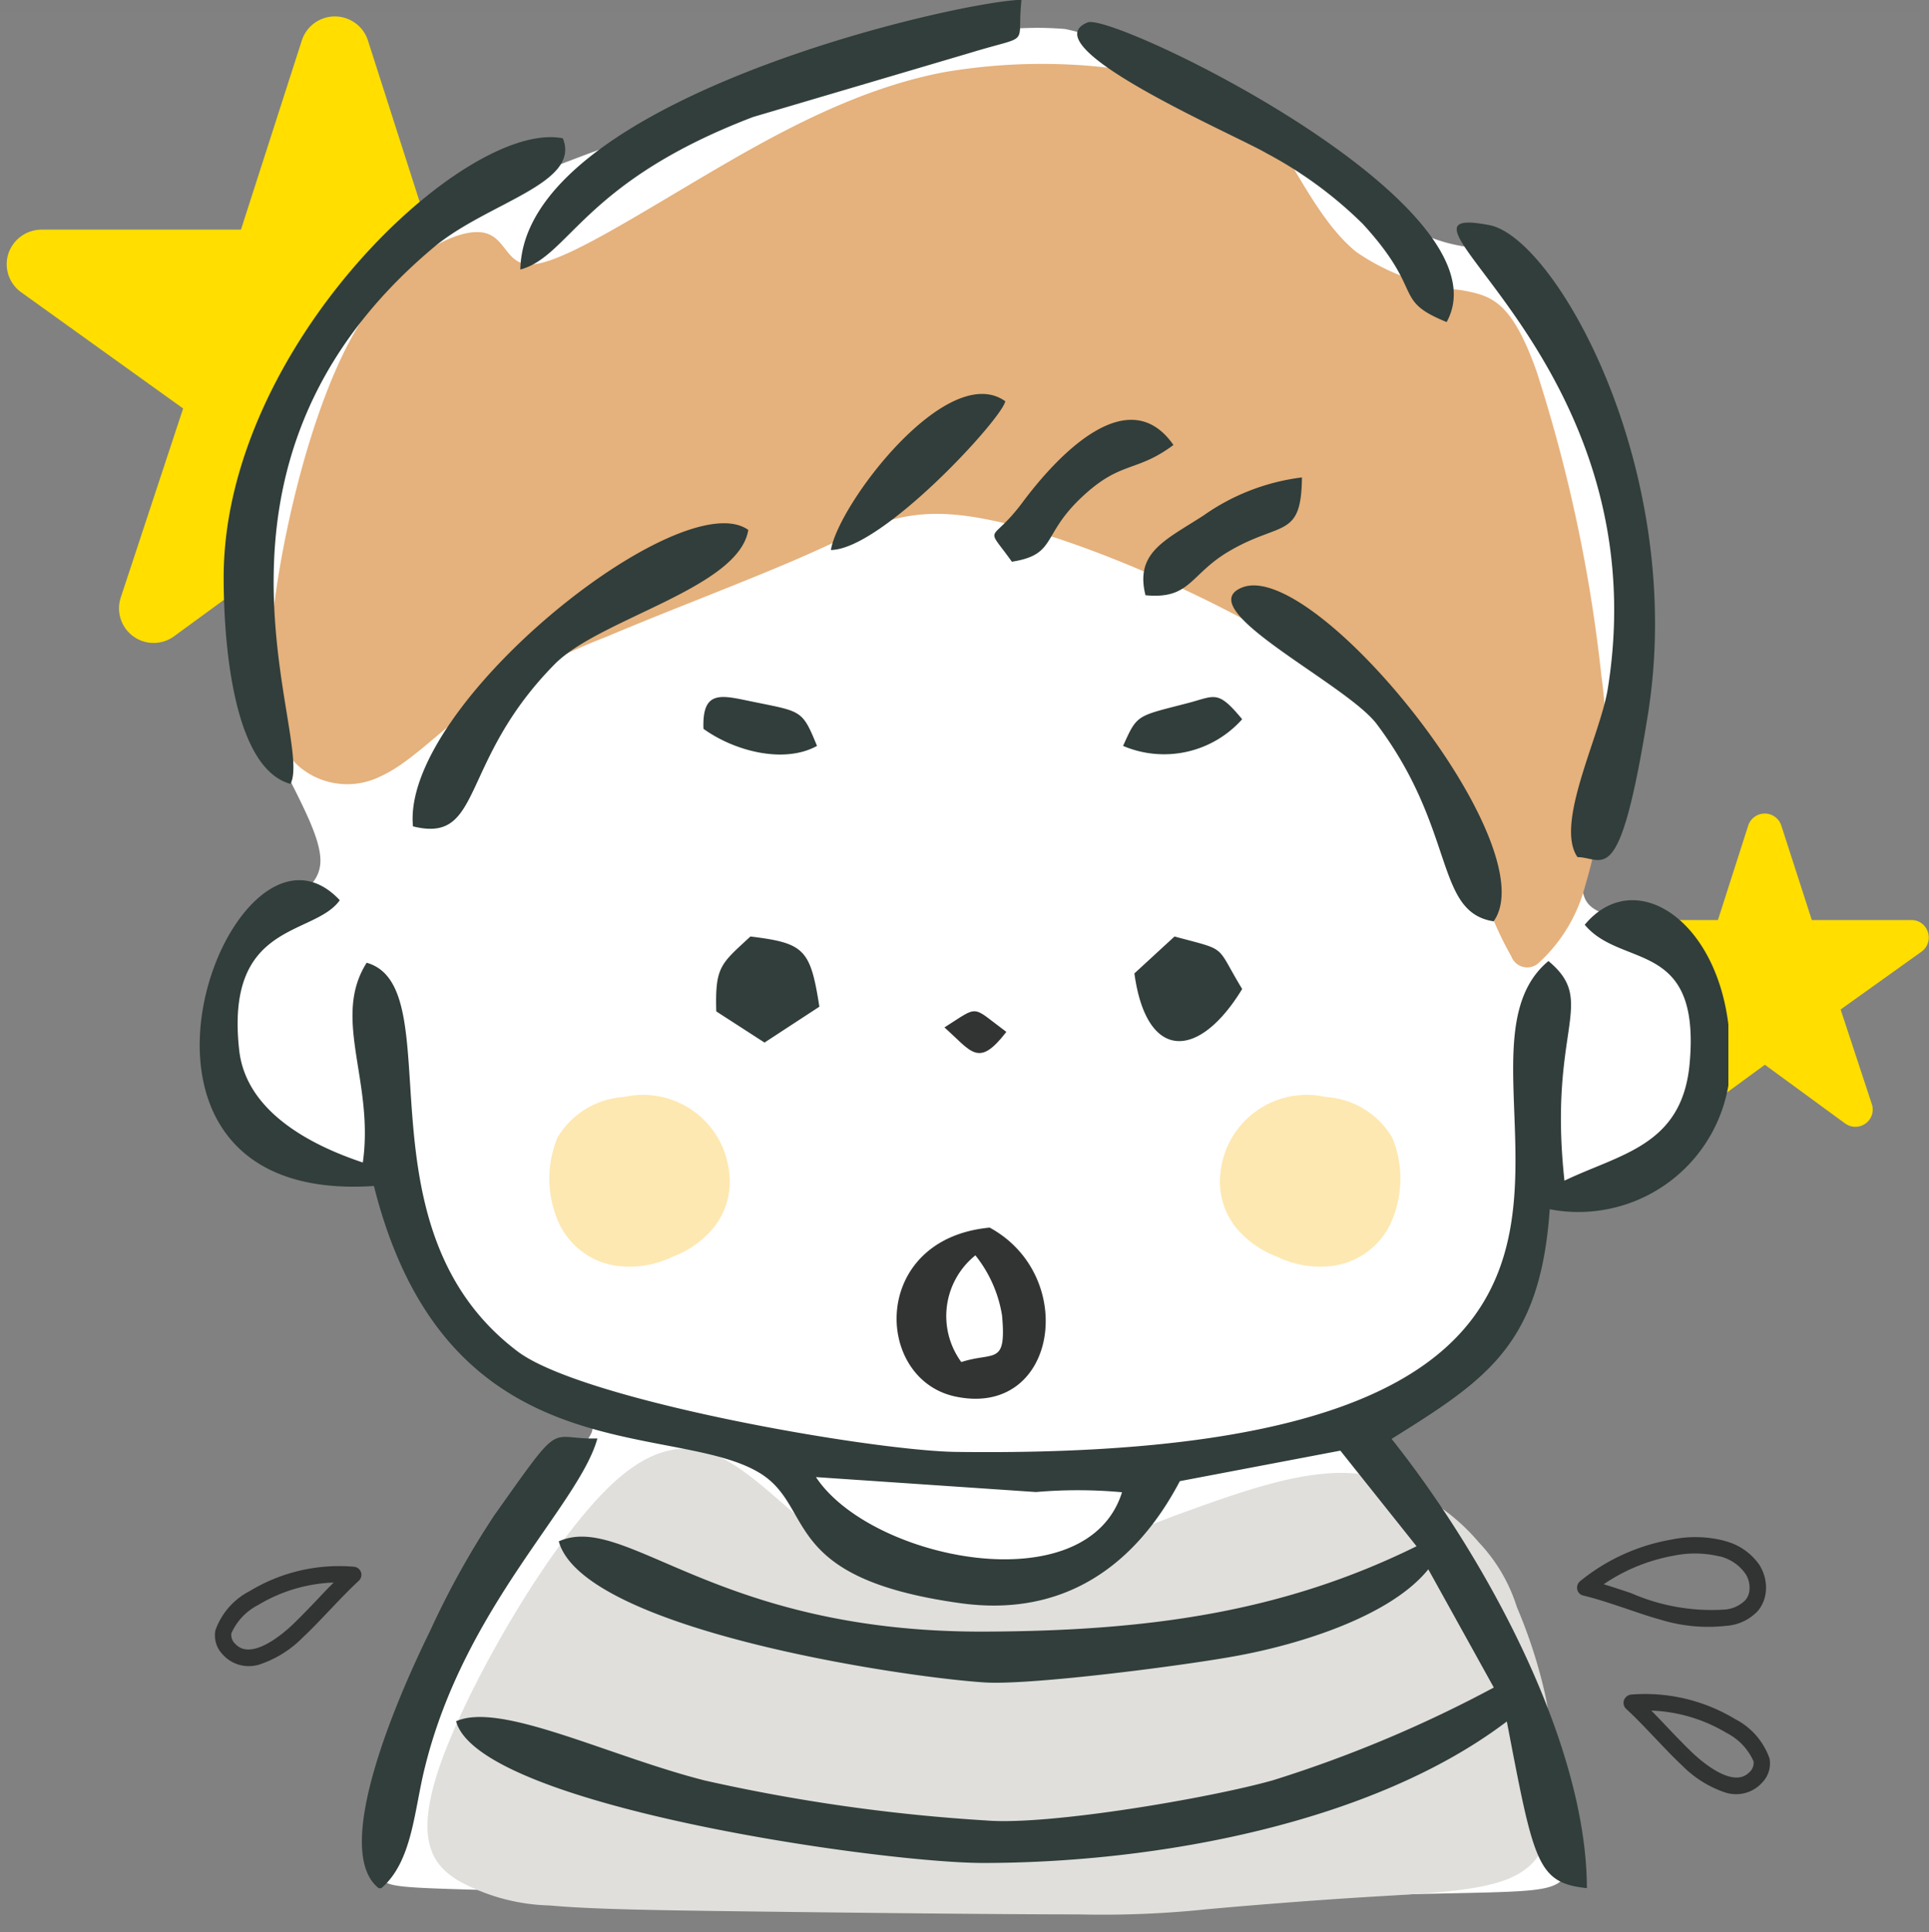
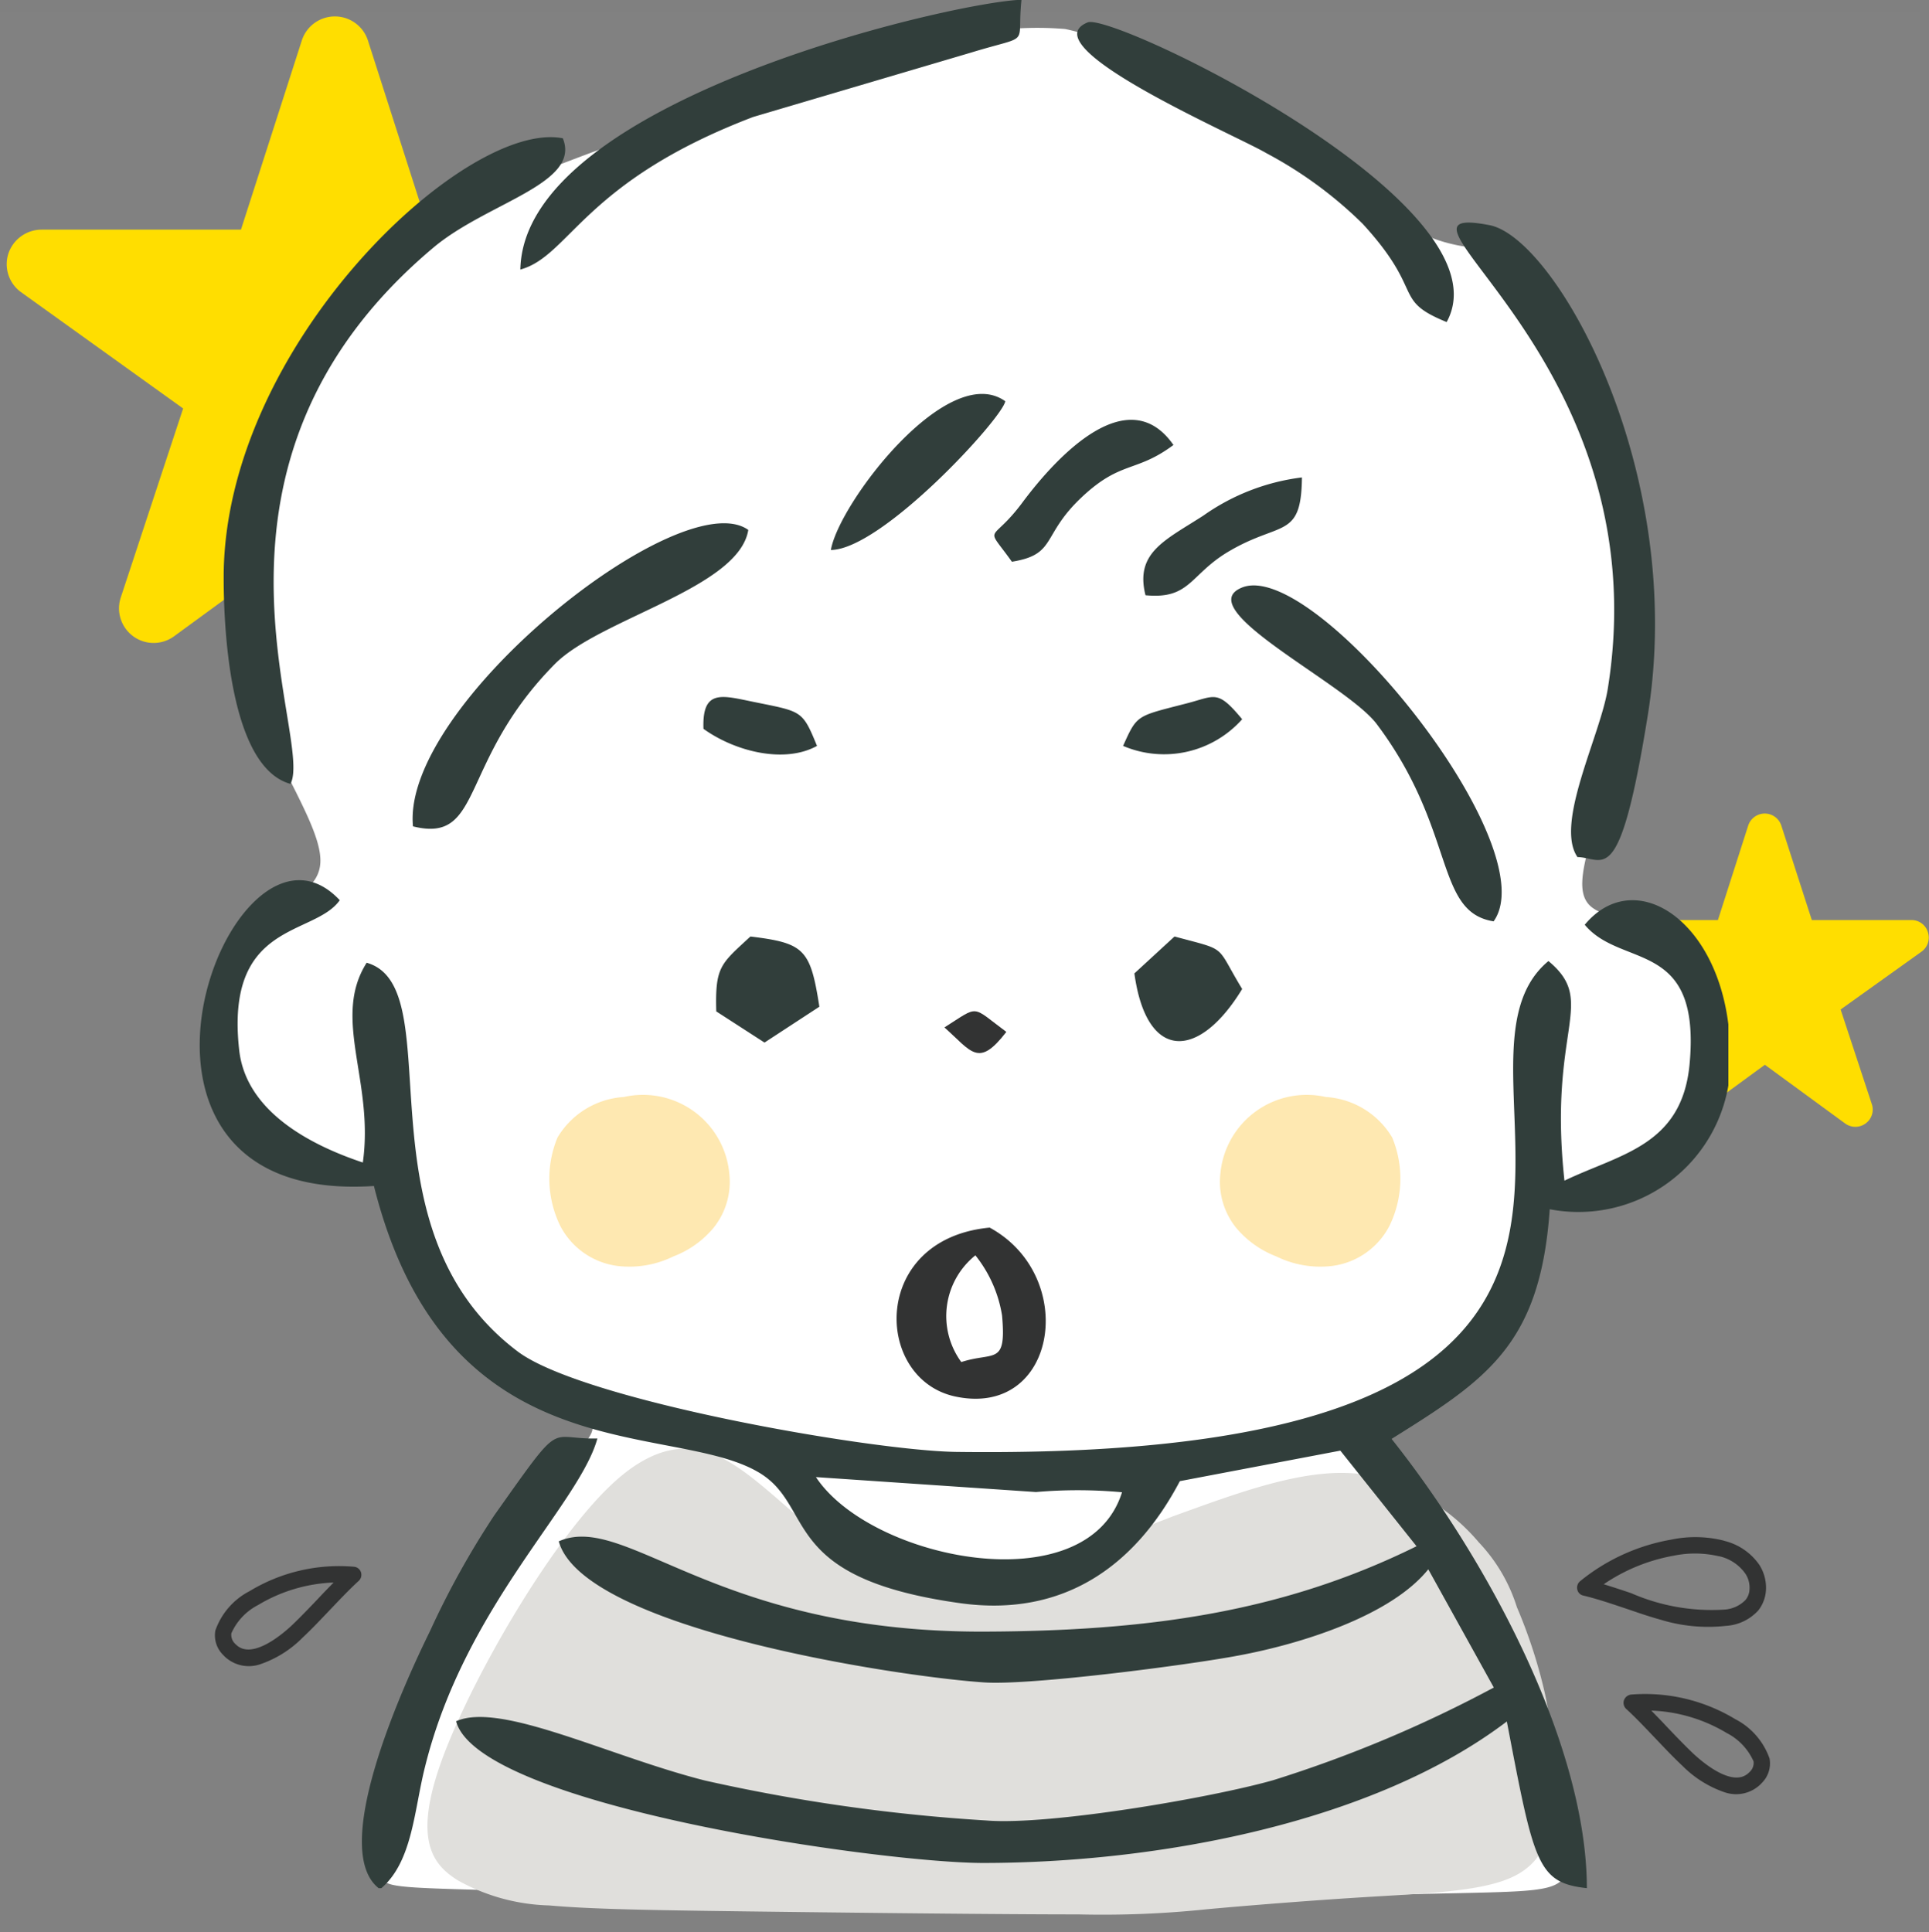
<svg xmlns="http://www.w3.org/2000/svg" id="deco_trouble11.svg" width="90.38" height="90.53" viewBox="0 0 90.38 90.53">
  <rect x="0" y="0" width="90.38" height="90.53" fill="#808080" stroke="none" />
  <defs>
    <style>
      .cls-1, .cls-3 {
        fill: #fff;
      }

      .cls-1 {
        opacity: 0.01;
      }

      .cls-2 {
        fill: #ffde00;
      }

      .cls-2, .cls-3, .cls-4, .cls-5, .cls-6, .cls-7, .cls-8 {
        fill-rule: evenodd;
      }

      .cls-4 {
        fill: #e0dfdc;
      }

      .cls-5 {
        fill: #e5b17c;
      }

      .cls-6 {
        fill: #fee8b1;
      }

      .cls-7 {
        fill: #313e3b;
      }

      .cls-8 {
        fill: #323333;
      }
    </style>
  </defs>
  <rect id="長方形_1560" data-name="長方形 1560" class="cls-1" y="0.53" width="90" height="90" />
  <path id="シェイプ_2539" data-name="シェイプ 2539" class="cls-2" d="M1550.33,1684.15a0.8,0.8,0,0,0-.77-0.57h-4.67l-1.43-4.43a0.816,0.816,0,0,0-1.55,0l-1.42,4.43h-4.67a0.818,0.818,0,0,0-.48,1.48l3.79,2.71-1.46,4.43a0.818,0.818,0,0,0,1.26.91l3.76-2.75,3.76,2.75a0.81,0.81,0,0,0,.96,0,0.8,0.8,0,0,0,.29-0.91l-1.46-4.43,3.79-2.71A0.811,0.811,0,0,0,1550.33,1684.15Z" transform="translate(-1460 -1640.47)" />
  <path id="シェイプ_2539-2" data-name="シェイプ 2539" class="cls-2" d="M1490.98,1652.36a1.624,1.624,0,0,0-1.55-1.13h-9.35l-2.84-8.86a1.628,1.628,0,0,0-3.1,0l-2.85,8.86h-9.35a1.643,1.643,0,0,0-1.55,1.13,1.618,1.618,0,0,0,.61,1.81l7.58,5.44-2.92,8.85a1.622,1.622,0,0,0,2.5,1.82l7.53-5.5,7.52,5.5a1.626,1.626,0,0,0,2.51-1.82l-2.92-8.85,7.58-5.44A1.6,1.6,0,0,0,1490.98,1652.36Z" transform="translate(-1460 -1640.47)" />
  <path id="parts" class="cls-3" d="M1483.38,1703.76a45.147,45.147,0,0,1-3.68-5.16c-0.86-1.43-1.02-2.04-1.54-2.43a10.03,10.03,0,0,0-2.33-.86,17.3,17.3,0,0,1-3.09-1.49,4.887,4.887,0,0,1-2.47-2.72,11.146,11.146,0,0,1,.27-4.44,8.048,8.048,0,0,1,.73-2.65,3.715,3.715,0,0,1,1.74-1.11c0.83-.37,1.94-0.89,2-2.01s-0.93-2.84-1.9-4.82a13.979,13.979,0,0,1-1.64-7.89,28.949,28.949,0,0,1,4.04-12.14,18.748,18.748,0,0,1,8.59-7,94.788,94.788,0,0,1,10.65-3.72c3.46-1.09,6.58-2.15,9.12-2.81a15.6,15.6,0,0,1,6.04-.68,10.26,10.26,0,0,1,3.7,1.59c1.07,0.62,2.11,1.14,3.13,1.66s2.04,1.06,3.19,1.67a28.5,28.5,0,0,1,3.66,2.21c1.21,0.91,2.33,2.03,3.16,2.52a7.518,7.518,0,0,0,2.01.56c0.65,0.23,1.42.84,2.96,2.73a22.5,22.5,0,0,1,4.67,8.63c0.83,3.57.19,7.55-.39,10.38s-1.07,4.51-1.45,5.93-0.67,2.57-.08,3.17,2.03,0.64,2.98,1.12a3.812,3.812,0,0,1,1.77,2.55,14.973,14.973,0,0,1,.65,3.95,5.143,5.143,0,0,1-.99,3.66,8.553,8.553,0,0,1-3.35,1.88c-1.04.39-1.65,0.62-2.2,0.78a2.116,2.116,0,0,0-1.63,1.53c-0.58,1.27-1.23,3.75-1.98,5.24a4.345,4.345,0,0,1-2.59,2.39,15.543,15.543,0,0,0-2.77,1.14c-0.52.41-.34,0.93,0.29,1.86s1.69,2.29,2.78,4.03a49.236,49.236,0,0,1,3.23,6.1,53.97,53.97,0,0,1,2.4,6.28c0.52,1.7.67,2.76,0.02,3.26s-2.1.46-6.83,0.57-12.75.38-20.45,0.37-15.08-.31-19.71-0.46-6.51-.16-7.45-0.3-0.93-.45-0.7-1.58a49.378,49.378,0,0,1,1.37-5.1,39.891,39.891,0,0,1,2.46-5.88,38.679,38.679,0,0,1,3.03-4.94c0.98-1.34,1.87-2.32,2.39-2.96s0.67-.94.51-1.16a6.94,6.94,0,0,0-1.37-.81,11.916,11.916,0,0,1-2.95-2.64h0Z" transform="translate(-1460 -1640.47)" />
  <path id="parts-2" data-name="parts" class="cls-4" d="M1510.53,1730.17c-3.76,0-10.74-.08-15.52-0.14s-7.37-.11-9.28-0.28a9.269,9.269,0,0,1-4.27-1.17c-1.12-.7-2.14-1.8-0.78-5.58s5.09-10.25,7.95-12.95,4.86-1.67,6.5-.42,2.94,2.74,4.75,3.59a12,12,0,0,0,6.73.7,43.7,43.7,0,0,0,8.34-2.4c2.97-1.07,6.08-2.26,8.64-2a9.4,9.4,0,0,1,5.7,3.22,7.792,7.792,0,0,1,1.78,3.03,23.867,23.867,0,0,1,1.31,4.03,19.286,19.286,0,0,1,.4,5.21c-0.12,1.59-.53,2.8-2.01,3.45s-4.05.73-6.8,0.9-5.7.41-7.43,0.57a47.043,47.043,0,0,1-6.01.24h0Z" transform="translate(-1460 -1640.47)" />
-   <path id="parts-3" data-name="parts" class="cls-5" d="M1529.52,1682.35a24.124,24.124,0,0,0-4.29-7.71c-2.36-2.65-5.91-4.75-9.73-6.54s-7.9-3.25-10.71-3.51-4.33.7-7,1.88-6.49,2.61-9.36,3.83a29.81,29.81,0,0,0-6.41,3.41c-1.6,1.18-2.86,2.54-4.2,3.14a3.485,3.485,0,0,1-3.79-.45c-1.03-.9-1.68-2.53-1.32-6.39s1.71-9.95,3.74-13.68,4.76-5.08,6.04-4.98,1.14,1.65,2.54,1.5,4.37-2.01,7.77-4.02,7.23-4.17,11.39-4.97a27.15,27.15,0,0,1,11.31.44c2.68,0.7,3.56,1.58,4.52,3.09s2.02,3.66,3.52,4.88a10.4,10.4,0,0,0,4.9,1.79c1.44,0.26,2.36.49,3.54,3.77a71.14,71.14,0,0,1,3.05,14.3,23.241,23.241,0,0,1-.75,9.81,7.458,7.458,0,0,1-2.2,3.66,0.793,0.793,0,0,1-1.27-.32,15.745,15.745,0,0,1-1.29-2.93h0Z" transform="translate(-1460 -1640.47)" />
  <path id="parts-4" data-name="parts" class="cls-6" d="M1486.26,1697.93a5.04,5.04,0,0,1-.14-4.16,3.9,3.9,0,0,1,3.11-1.9,4.062,4.062,0,0,1,4.94,3.58,3.444,3.444,0,0,1-.73,2.54,4.533,4.533,0,0,1-1.89,1.35,4.671,4.671,0,0,1-2.59.45,3.532,3.532,0,0,1-2.7-1.86h0Z" transform="translate(-1460 -1640.47)" />
  <path id="parts-5" data-name="parts" class="cls-6" d="M1525.09,1697.93a5.04,5.04,0,0,0,.14-4.16,3.9,3.9,0,0,0-3.11-1.9,4.062,4.062,0,0,0-4.94,3.58,3.444,3.444,0,0,0,.73,2.54,4.6,4.6,0,0,0,1.89,1.35,4.671,4.671,0,0,0,2.59.45,3.532,3.532,0,0,0,2.7-1.86h0Z" transform="translate(-1460 -1640.47)" />
  <path id="parts-6" data-name="parts" class="cls-7" d="M1532.61,1697.13c-0.44,6.34-2.94,7.97-7.41,10.76,4.33,5.44,9.14,14.19,9.15,21.05-2.33-.25-2.48-1.18-3.75-7.81-6.26,4.75-16.35,6.63-24.56,6.63-4.83-.01-23.61-2.69-24.67-6.64,2.08-.93,7.13,1.63,11.67,2.78a83.184,83.184,0,0,0,13.18,1.87c2.94,0.24,10.57-1.07,13.44-1.89a59.3,59.3,0,0,0,10.33-4.34l-3.07-5.54c-1.76,2.19-5.98,3.5-8.89,4.04-2.31.44-9.75,1.41-11.92,1.26-4.07-.27-18.8-2.52-19.93-6.61,3.14-1.39,7.27,4.25,19.86,4.23,7.69-.02,14.03-0.89,20.33-4l-3.57-4.48-7.52,1.43c-2.11,4.01-5.48,6.38-10.27,5.72-8.67-1.2-6.73-4.59-9.53-6.17-4.16-2.37-14.57.12-17.96-13.38-14.14.94-6.67-18.79-1.6-13.39-1.21,1.71-5.4.96-4.71,7.05,0.34,2.9,3.42,4.45,5.79,5.24,0.54-3.81-1.47-6.76.18-9.36,4.02,1.14-.64,12.39,7.07,18.21,3.04,2.3,16.59,4.66,20.57,4.71,37.76,0.48,21.52-17.85,27.73-23,2.33,1.94-.03,3.11.75,10.29,2.6-1.25,5.49-1.63,5.86-5.43,0.56-5.93-3.19-4.49-4.91-6.56,2.27-2.73,6.11-.37,6.73,4.67v2.86A7.128,7.128,0,0,1,1532.61,1697.13Zm-24.07,13.25-10.31-.7c2.56,3.88,12.7,5.95,14.34.71A22.594,22.594,0,0,0,1508.54,1710.38Zm25.37-29.75c-1.08-1.57,1.07-5.69,1.42-7.89,2.5-15.54-11.63-22.89-5.54-21.72,3.1,0.6,9.27,11.53,7.41,22.99C1535.87,1682.27,1535.15,1680.64,1533.91,1680.63Zm-10.06-29.67a19.324,19.324,0,0,0-4.51-3.31c-1.4-.83-11.14-5.01-8.38-6.13,1.19-.48,19.86,8.53,16.82,14.04C1525.2,1654.51,1526.79,1654.17,1523.85,1650.96Zm-5.65,35.85c-2.02,3.32-4.48,3.42-5.05-.73l1.88-1.73C1517.58,1685.04,1516.91,1684.69,1518.2,1686.81Zm-2.57-13.39c1.31-.34,1.41-0.65,2.57.75a4.9,4.9,0,0,1-5.58,1.25C1513.29,1673.93,1513.24,1674.04,1515.63,1673.42Zm-1.96-5.06c-0.5-2,.91-2.57,2.71-3.73a10.155,10.155,0,0,1,4.62-1.79c-0.03,2.93-1.01,2.01-3.5,3.51C1515.74,1667.42,1515.75,1668.56,1513.67,1668.36Zm16.31,15.28c-2.78-.44-1.74-4.28-5.48-9.25-1.44-1.9-8.77-5.39-6.31-6.39C1521.61,1666.61,1532.51,1680.12,1529.98,1683.64Zm-15-22.32c-1.76,1.31-2.46.72-4.29,2.44-1.92,1.8-1.16,2.69-3.28,3.03-1.3-1.82-1-.77.49-2.77C1509.59,1661.75,1512.88,1658.31,1514.98,1661.32Zm-7.88-2.05c-0.12.78-5.76,6.94-8.17,6.97C1499.3,1664.05,1504.41,1657.35,1507.1,1659.27Zm-1.59-16.34-10.22,3.02c-7.97,3.04-8.58,6.51-10.91,7.15,0.15-7.96,20.47-12.57,23.48-12.64C1507.62,1642.71,1508.39,1642.05,1505.51,1642.93Zm-26.16,36.26c-0.56-5.69,12.57-16.14,15.71-13.89-0.44,2.73-6.95,4.15-9.06,6.28C1481.46,1676.17,1482.68,1680.02,1479.35,1679.19Zm19.04,8.45-2.57,1.68-2.26-1.46c-0.06-2.11.21-2.22,1.6-3.51C1497.69,1684.66,1497.97,1684.94,1498.39,1687.64Zm-3.07-14.28c2.26,0.46,2.27.38,2.96,2.06-1.52.84-3.83,0.27-5.32-.8C1492.89,1672.73,1493.84,1673.06,1495.32,1673.36Zm-15-21.3c-12.18,10.22-5.58,23.01-6.71,25.14-2.73-.75-3.13-6.79-3.13-9.65-0.02-10.87,11.34-21.5,15.89-20.6C1487.24,1649.08,1482.84,1649.95,1480.32,1652.06Zm2.84,59.41c3.29-4.64,2.44-3.54,4.83-3.6-0.85,3.1-6.22,7.86-8.08,15.4-0.51,2.02-.58,4.41-2.04,5.67h-0.13c-2.34-1.86,1.19-9.57,2.41-12.05A39.91,39.91,0,0,1,1483.16,1711.47Z" transform="translate(-1460 -1640.47)" />
  <path id="parts-7" data-name="parts" class="cls-8" d="M1504.74,1705.9c-3.8-.83-3.97-7.38,1.63-7.91C1510.56,1700.27,1509.53,1706.94,1504.74,1705.9Zm0.3-1.61c1.54-.5,2.12.19,1.91-2.18a6.038,6.038,0,0,0-1.25-2.82A3.649,3.649,0,0,0,1505.04,1704.29Z" transform="translate(-1460 -1640.47)" />
  <path id="parts-8" data-name="parts" class="cls-8" d="M1504.25,1688.61c1.28,1.14,1.59,1.91,2.9.21-1.67-1.24-1.24-1.26-2.9-.21h0Z" transform="translate(-1460 -1640.47)" />
  <path id="シェイプ_557" data-name="シェイプ 557" class="cls-8" d="M1540.87,1716.65a2.233,2.233,0,0,0,1.51-.72,1.694,1.694,0,0,0,.36-0.94h0a1.987,1.987,0,0,0-.31-1.2,2.81,2.81,0,0,0-1.67-1.13c0-.01-0.01-0.01-0.02-0.01a5.505,5.505,0,0,0-2.44-.04,9.263,9.263,0,0,0-4.27,1.95,0.39,0.39,0,0,0-.13.38,0.364,0.364,0,0,0,.28.29c0.67,0.16,1.34.39,2,.61,0.53,0.18,1.07.37,1.62,0.52A7.575,7.575,0,0,0,1540.87,1716.65Zm-5.73-1.95a8.454,8.454,0,0,1,3.29-1.34,4.926,4.926,0,0,1,2.11.03h0.02a2.052,2.052,0,0,1,1.22.82,1.181,1.181,0,0,1,.19.73,0.827,0.827,0,0,1-.19.5,1.523,1.523,0,0,1-1.02.45,9.417,9.417,0,0,1-4.33-.77Q1535.785,1714.9,1535.14,1714.7Zm7.77,8.17a3.3,3.3,0,0,0-1.61-1.85,8.159,8.159,0,0,0-4.88-1.15,0.406,0.406,0,0,0-.33.26,0.386,0.386,0,0,0,.1.41c0.46,0.42.9,0.89,1.33,1.34s0.85,0.9,1.3,1.32a5.1,5.1,0,0,0,1.99,1.25,1.647,1.647,0,0,0,1.65-.35c0.06-.06.12-0.12,0.17-0.18h0A1.282,1.282,0,0,0,1542.91,1722.87Zm-0.88.57a0.943,0.943,0,0,1-.1.1c-0.75.71-2.17-.51-2.59-0.9-0.43-.41-0.85-0.85-1.26-1.28-0.23-.25-0.47-0.49-0.71-0.74a7.379,7.379,0,0,1,3.53,1.05,2.742,2.742,0,0,1,1.26,1.33A0.573,0.573,0,0,1,1542.03,1723.44Z" transform="translate(-1460 -1640.47)" />
  <path id="シェイプ_557-2" data-name="シェイプ 557" class="cls-8" d="M1470.09,1716.87a3.3,3.3,0,0,1,1.61-1.85,8.081,8.081,0,0,1,4.88-1.14,0.379,0.379,0,0,1,.33.25,0.386,0.386,0,0,1-.1.41c-0.46.42-.9,0.89-1.33,1.34s-0.85.9-1.3,1.32a5.1,5.1,0,0,1-1.99,1.25,1.647,1.647,0,0,1-1.65-.35c-0.06-.06-0.12-0.12-0.17-0.18h0A1.282,1.282,0,0,1,1470.09,1716.87Zm0.88,0.57a0.943,0.943,0,0,0,.1.1c0.75,0.71,2.17-.51,2.59-0.9,0.43-.41.85-0.85,1.26-1.28,0.23-.25.47-0.49,0.71-0.74a7.379,7.379,0,0,0-3.53,1.05,2.742,2.742,0,0,0-1.26,1.33A0.573,0.573,0,0,0,1470.97,1717.44Z" transform="translate(-1460 -1640.47)" />
</svg>